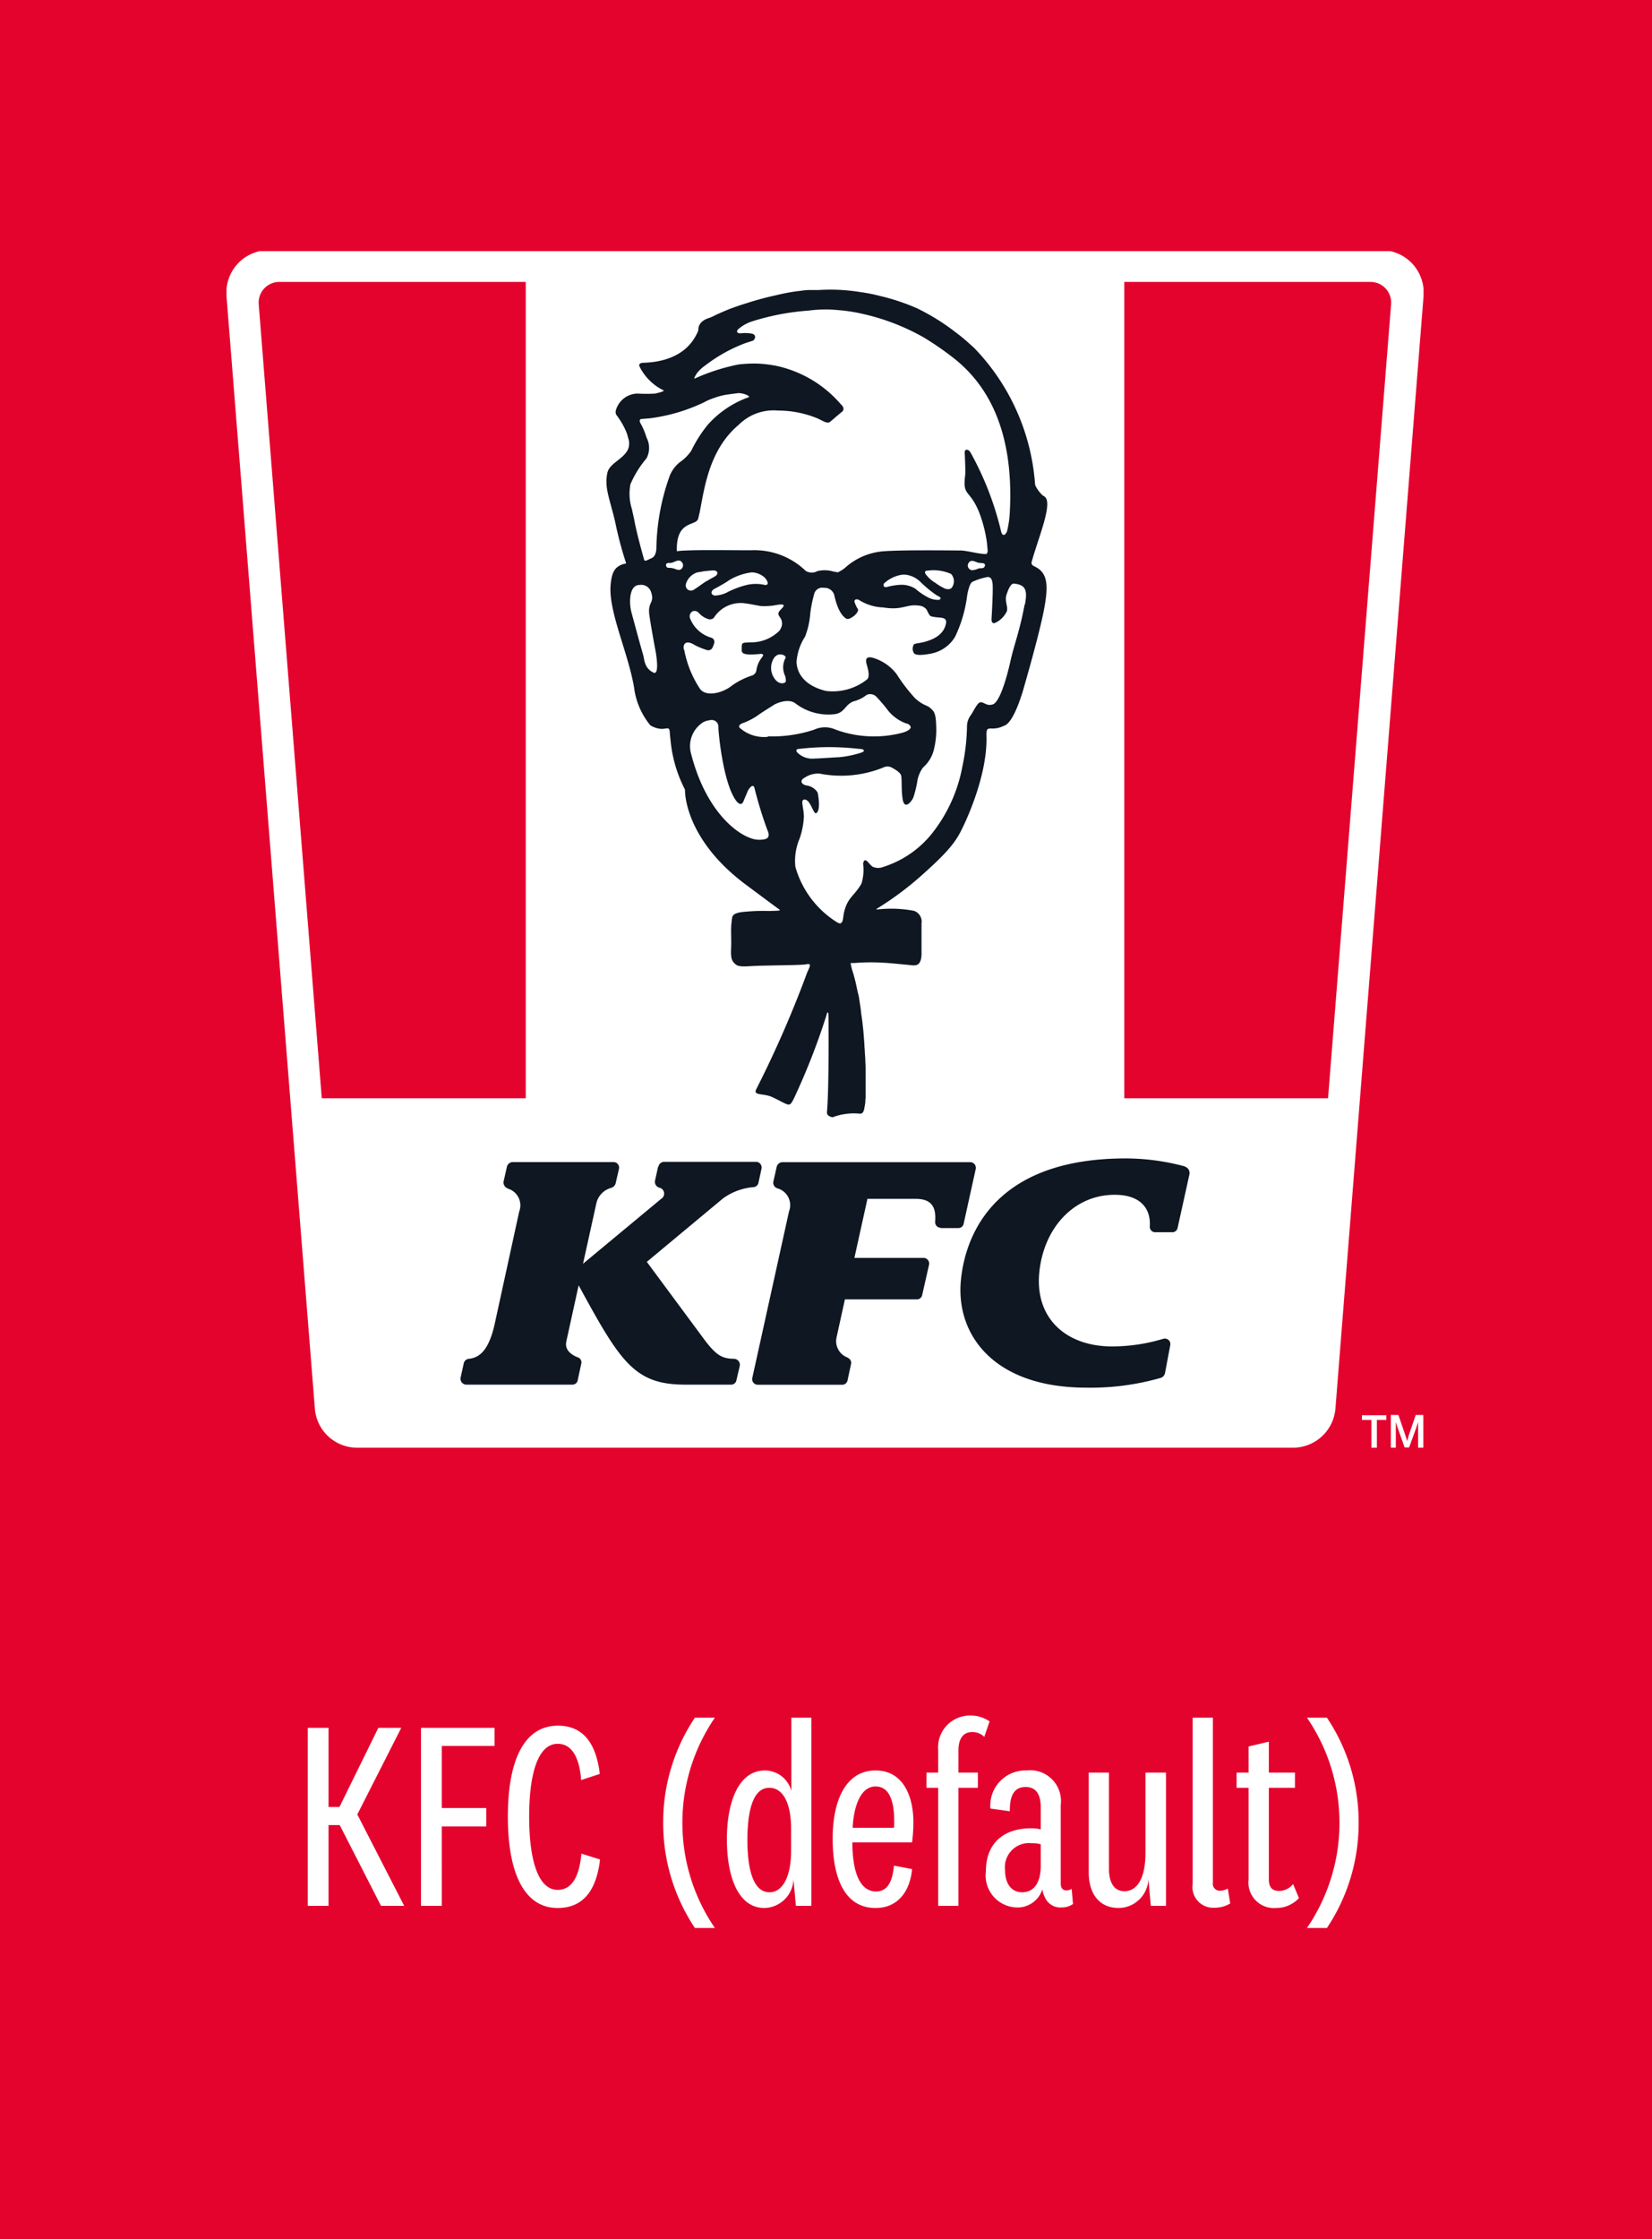
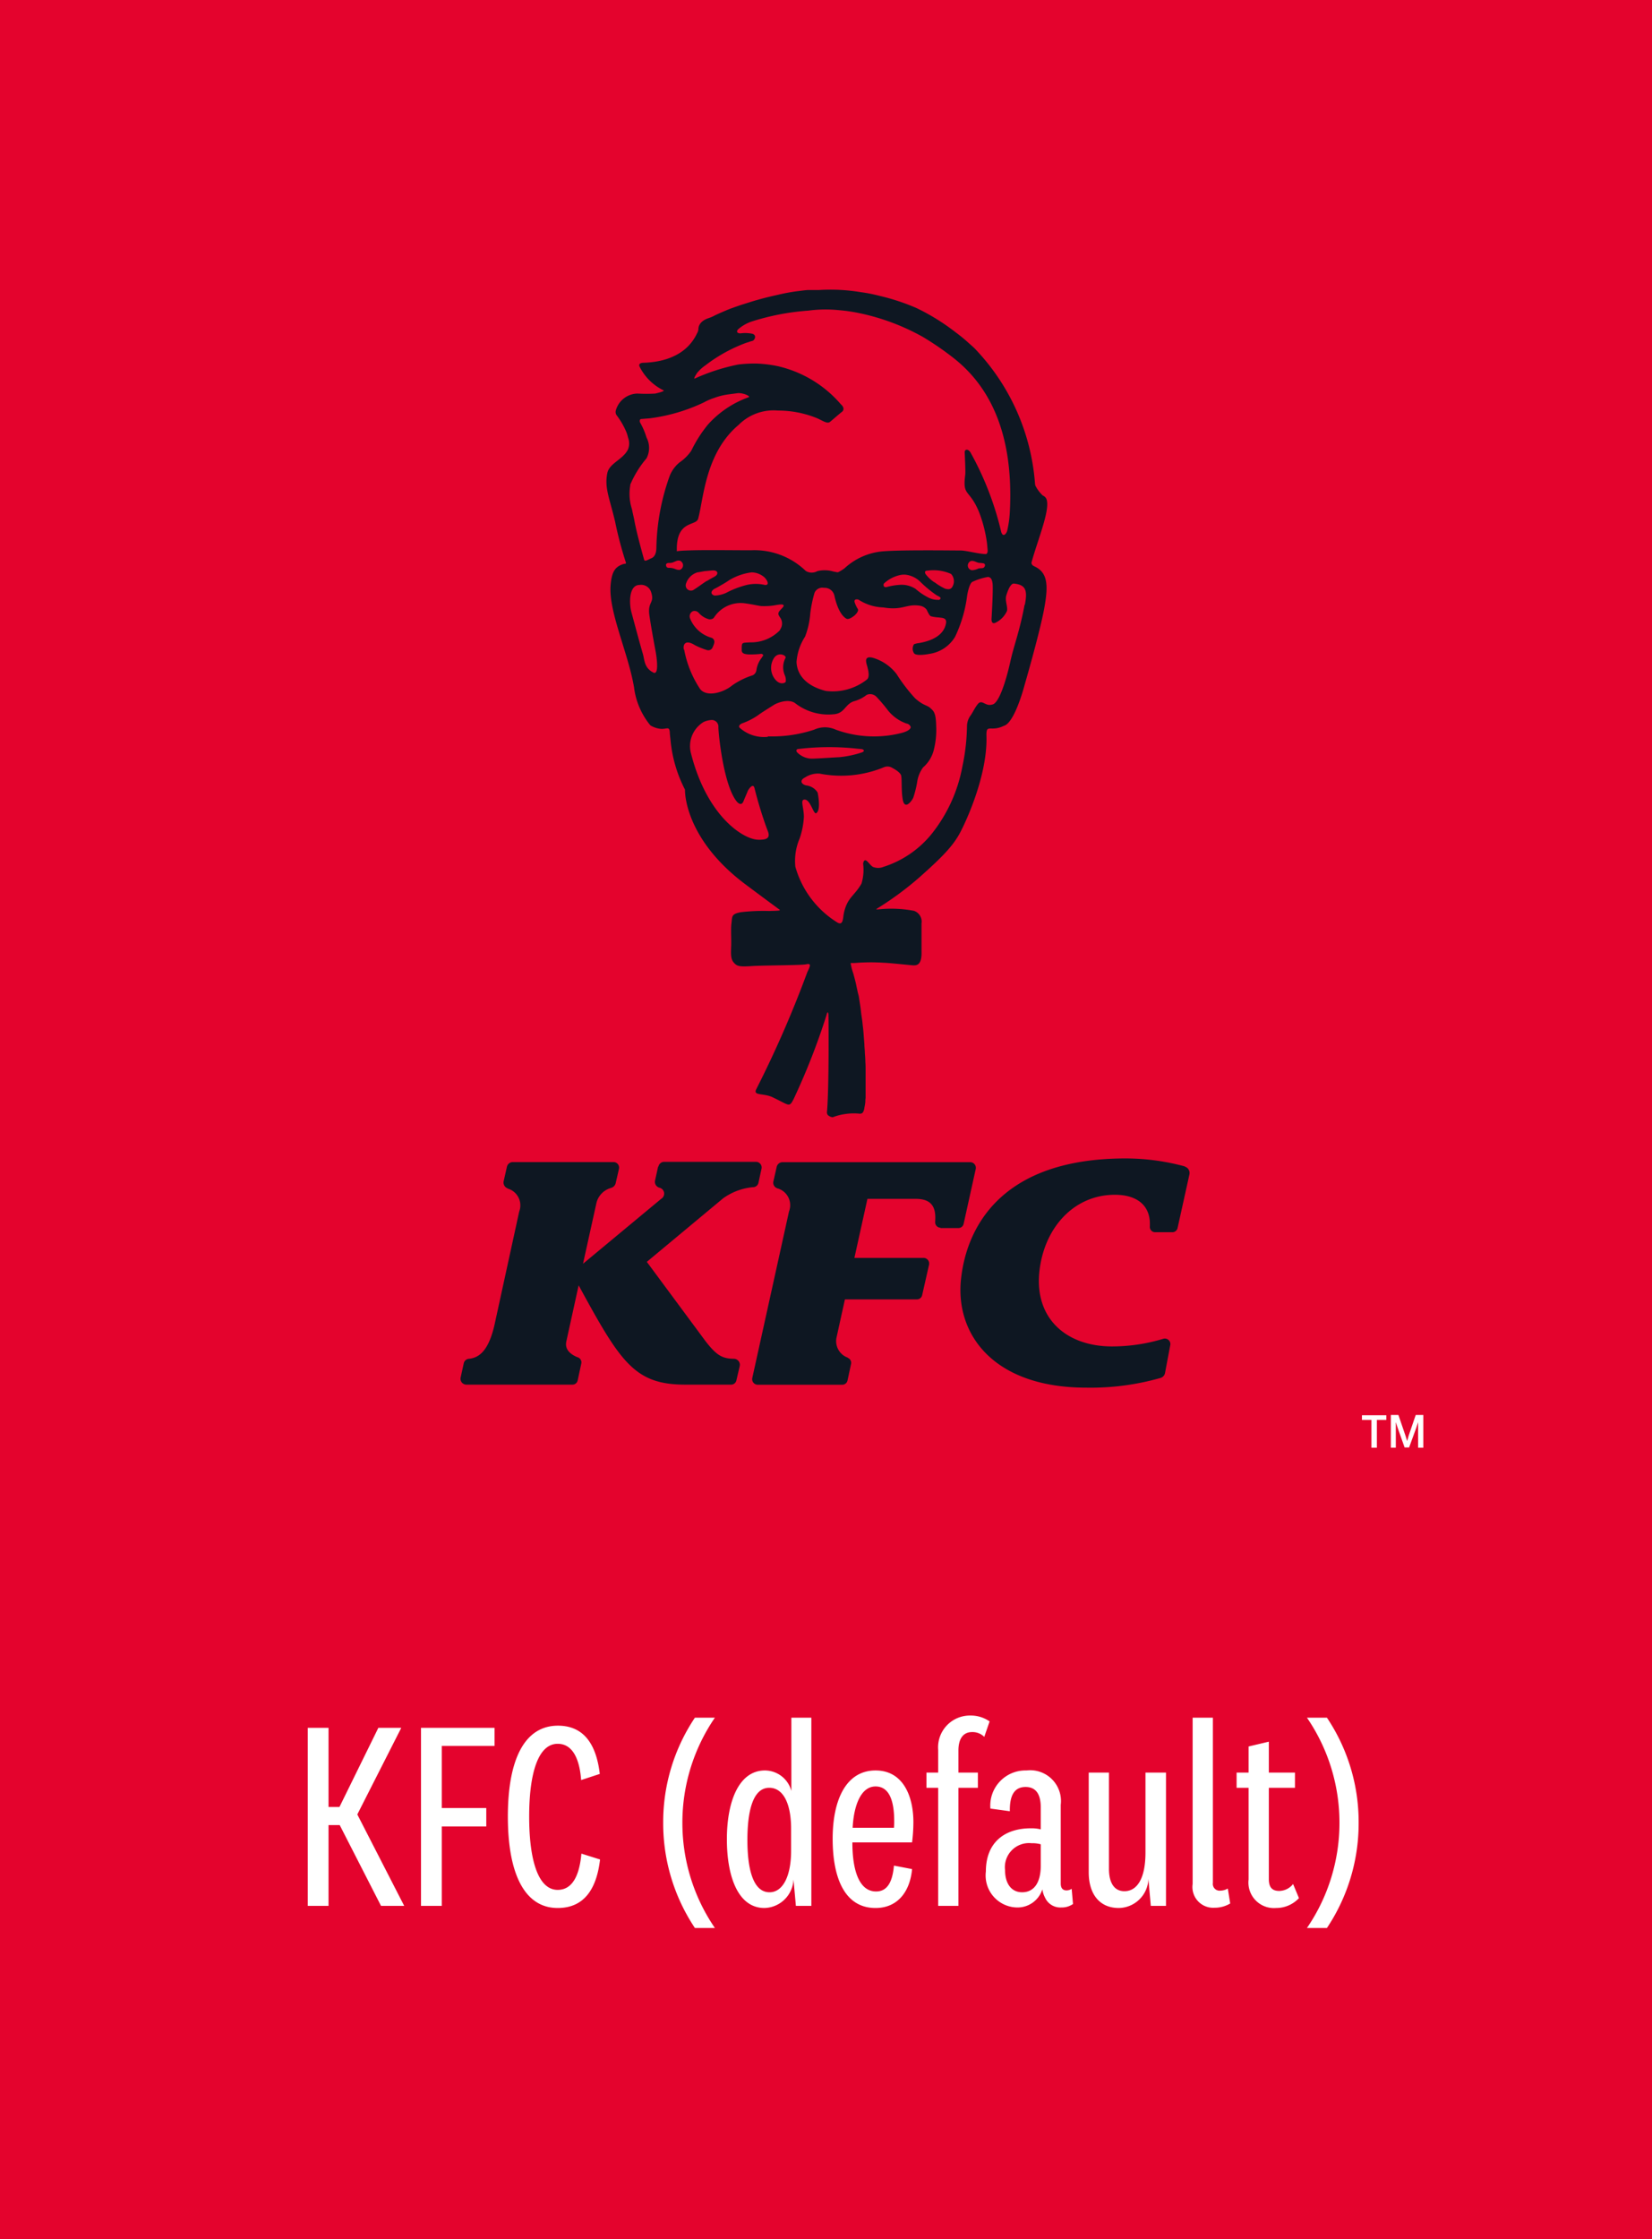
<svg xmlns="http://www.w3.org/2000/svg" width="124" height="168" viewBox="0 0 124 168">
  <defs>
    <clipPath id="a">
      <rect width="89.853" height="89.782" transform="translate(0)" fill="none" />
    </clipPath>
    <clipPath id="b">
      <path d="M55.959,1.3a1.547,1.547,0,0,0-1.547,1.672l6.563,82.614a.9.9,0,0,0,.907.836H131.94a.911.911,0,0,0,.907-.836L139.41,2.972A1.547,1.547,0,0,0,137.863,1.3h-81.9Z" transform="translate(-54.407 -1.3)" fill="none" />
    </clipPath>
  </defs>
  <g transform="translate(-311 -2520)">
    <path d="M0,0H124V168H0Z" transform="translate(311 2520)" fill="#e4032d" />
    <g transform="translate(328 2538.841)">
      <g transform="translate(0 0)" clip-path="url(#a)">
-         <path d="M139.724-.04H56.238a3.187,3.187,0,0,0-3.184,3.433l6.634,83.486a3.184,3.184,0,0,0,3.184,2.935h70.236a3.2,3.2,0,0,0,3.184-2.935l6.616-83.486A3.187,3.187,0,0,0,139.724-.04" transform="translate(-53.054 -0.031)" fill="#fff" />
-       </g>
+         </g>
      <g transform="translate(2.414 2.312)" clip-path="url(#b)">
        <rect width="22.463" height="63.032" transform="translate(-2.414 -1.779)" fill="#e4032d" />
        <rect width="22.463" height="63.032" transform="translate(64.976 -1.779)" fill="#e4032d" />
      </g>
      <path d="M98.968,72.012a.407.407,0,0,1-.409-.462V71.5c.071-1.049-.285-1.654-1.458-1.654H93.472l-.978,4.429h5.193a.425.425,0,0,1,.409.516l-.516,2.277a.4.4,0,0,1-.409.32H91.782s-.6,2.721-.622,2.828a1.312,1.312,0,0,0,.8,1.53c.018,0,.036.018.053.036a.4.4,0,0,1,.231.445l-.267,1.245a.4.4,0,0,1-.409.32H85.237a.417.417,0,0,1-.409-.5l2.757-12.5a1.31,1.31,0,0,0-.836-1.725.088.088,0,0,1-.053-.018.436.436,0,0,1-.285-.5l.249-1.1a.455.455,0,0,1,.445-.356h14.086a.425.425,0,0,1,.409.516l-.907,4.108a.4.4,0,0,1-.409.32H98.95ZM77.785,67.423a.441.441,0,0,1,.445-.356h6.883a.425.425,0,0,1,.409.516L85.29,68.65a.417.417,0,0,1-.374.32h-.053a4.566,4.566,0,0,0-2.223.836l-5.727,4.767h0l4.411,5.958c.854,1.1,1.281,1.3,2.134,1.316a.45.45,0,0,1,.427.551l-.249,1.067a.4.4,0,0,1-.409.32H79.795c-3.806,0-4.855-1.672-8-7.452h0l-.925,4.215c-.142.658.409,1,.818,1.174a.065.065,0,0,1,.053.018.4.4,0,0,1,.249.48l-.267,1.245a.4.4,0,0,1-.409.32h-7.95a.442.442,0,0,1-.427-.534l.231-1.049a.434.434,0,0,1,.391-.356h.018c.729-.089,1.494-.551,1.956-2.792l1.8-8.253a1.31,1.31,0,0,0-.8-1.707.11.11,0,0,1-.071-.036.469.469,0,0,1-.3-.516l.249-1.1a.455.455,0,0,1,.445-.356h7.559a.417.417,0,0,1,.409.5l-.249,1.085a.483.483,0,0,1-.3.338.065.065,0,0,0-.053.018,1.556,1.556,0,0,0-1.085,1.1l-1.014,4.589h0l5.869-4.873a.455.455,0,0,0-.142-.836h0a.457.457,0,0,1-.32-.534l.231-1.049Zm39.5,0a.5.5,0,0,1,.356.587l-.889,4.02a.4.4,0,0,1-.409.32h-1.263a.4.4,0,0,1-.409-.445v-.071c.053-1.316-.765-2.294-2.632-2.294-3.113,0-5.371,2.543-5.674,5.9-.3,3.468,2.117,5.478,5.46,5.478a13.255,13.255,0,0,0,3.842-.569.414.414,0,0,1,.534.48l-.391,2.081a.483.483,0,0,1-.338.373,19.1,19.1,0,0,1-5.567.729c-7.008,0-9.853-4.037-9.409-8.146.391-3.664,2.81-9.053,12.361-9.053a17.066,17.066,0,0,1,4.446.6M105.264,25.289c-.374,2.01-.8,3.024-1.067,4.251-.285,1.281-.836,3.166-1.369,3.219-.534.16-.765-.462-1.1,0-.213.267-.373.64-.551.871a1.4,1.4,0,0,0-.231.694A15.534,15.534,0,0,1,100.6,37.4a11.418,11.418,0,0,1-2.312,5.069,7.622,7.622,0,0,1-3.628,2.472,1.019,1.019,0,0,1-.765,0c-.125-.053-.231-.213-.445-.427-.231-.213-.3.107-.3.2a3.558,3.558,0,0,1-.124,1.476c-.534.943-1.049,1.014-1.316,2.188-.089.391-.036,1-.5.729a7.213,7.213,0,0,1-3.148-4.18,4.254,4.254,0,0,1,.32-2.116,5.981,5.981,0,0,0,.32-1.618c0-.676-.267-1.245,0-1.3.48-.107.711,1.138.925,1.014.391-.231.107-1.547.107-1.547a1.162,1.162,0,0,0-.854-.534c-.391-.089-.516-.391-.089-.6a1.771,1.771,0,0,1,1.1-.285,8.4,8.4,0,0,0,4.82-.48.69.69,0,0,1,.534,0c.178.089.64.338.747.587.089.249,0,1.192.142,1.9.16.711.658.071.783-.213a8.127,8.127,0,0,0,.285-1.138,2.426,2.426,0,0,1,.445-1.12,2.56,2.56,0,0,0,.783-1.227,6.061,6.061,0,0,0,.2-1.921c-.018-1-.213-1.1-.445-1.316s-.534-.178-1.138-.729a12.618,12.618,0,0,1-1.387-1.814,3.475,3.475,0,0,0-1.8-1.227c-.747-.178-.427.5-.391.694.036.142.213.747-.036.943a4.143,4.143,0,0,1-3.095.854c-1.6-.409-2.152-1.316-2.188-2.17a4.025,4.025,0,0,1,.64-1.9,6.027,6.027,0,0,0,.391-1.743,9.652,9.652,0,0,1,.32-1.547.634.634,0,0,1,.711-.373.746.746,0,0,1,.783.6c.285,1.281.729,1.618.889,1.707.16.107.445-.107.551-.178s.409-.373.32-.534a2.178,2.178,0,0,1-.249-.534c-.053-.249.249-.213.32-.16a3.6,3.6,0,0,0,1.832.569c1.512.249,1.725-.3,2.775-.124a.8.8,0,0,1,.48.285c.071.142.2.445.32.5a2.9,2.9,0,0,0,.587.089c.213.036.622,0,.551.427-.178,1.085-1.423,1.387-2.01,1.494a1.518,1.518,0,0,0-.391.089.614.614,0,0,0,0,.676c.107.16.587.16,1.227.036a2.684,2.684,0,0,0,1.85-1.263,10.035,10.035,0,0,0,.907-3.077c.053-.356.2-.943.391-1.049a4.541,4.541,0,0,1,1.192-.373c.142.036.267.089.32.445.071.338-.053,2.4-.071,2.721,0,.338.16.32.267.285a1.785,1.785,0,0,0,.889-.889c.089-.32-.178-.783-.036-1.209.213-.676.409-.854.551-.854.871.089,1.049.462.836,1.565M93.045,36.352a7.651,7.651,0,0,1-1.69.356c-.462.018-1.885.124-2.134.107a1.583,1.583,0,0,1-1.014-.462c-.071-.053-.142-.267.124-.267a19.275,19.275,0,0,1,4.2-.036c.3.036.445.036.516.053.071,0,.32.124,0,.249M86,35.178a2.732,2.732,0,0,1-2.134-.694c-.089-.142.071-.267.213-.32a5.029,5.029,0,0,0,1.156-.587c.231-.178.889-.587,1.227-.8.16-.107,1.049-.5,1.583-.124a4.056,4.056,0,0,0,2.864.836c.871-.053.854-.747,1.547-.978a2.617,2.617,0,0,0,.96-.48.652.652,0,0,1,.729.142,12.238,12.238,0,0,1,.889,1.049,3.1,3.1,0,0,0,1.369.96.391.391,0,0,1,.32.267c0,.071-.071.267-.64.427a8.375,8.375,0,0,1-4.98-.231,1.948,1.948,0,0,0-1.636,0,10.094,10.094,0,0,1-3.468.5M85.326,42.9c-1.067.036-3.859-1.654-5.087-6.438a2.115,2.115,0,0,1,.943-2.4,1.657,1.657,0,0,1,.534-.142.5.5,0,0,1,.569.534c0,.445.356,4.162,1.316,5.5.249.338.462.338.569.053.107-.267.267-.622.32-.765.036-.089.391-.64.5-.231a30.931,30.931,0,0,0,.96,3.13c.356.765-.231.747-.64.765m-5.62-14.282c-.071-.32.071-.8.836-.32a5.5,5.5,0,0,0,.872.356.349.349,0,0,0,.462-.213c.071-.178.267-.516-.071-.694a2.442,2.442,0,0,1-1.636-1.476.429.429,0,0,1,.2-.516.413.413,0,0,1,.462.124,1.587,1.587,0,0,0,.783.48c.267,0,.32-.089.373-.16a2.377,2.377,0,0,1,2.259-1.049c.569.071,1.085.2,1.281.213a5.5,5.5,0,0,0,.871-.036c.409-.071,1.014-.2.729.142-.249.285-.445.391-.231.694a.256.256,0,0,0,.036.053.774.774,0,0,1,0,.907v.036a3,3,0,0,1-2.241.925c-.587.036-.622,0-.64.356v.285c.036.16.142.249.551.267a7.07,7.07,0,0,0,.836-.036c.124-.036.285.053.2.16a.553.553,0,0,0-.071.107,1.937,1.937,0,0,0-.409.925.5.5,0,0,1-.285.409h0a5.571,5.571,0,0,0-1.547.765c-.6.5-1.85.907-2.383.285a7.946,7.946,0,0,1-1.209-2.97m-.391-5.994c-.16.018-.3-.089-.5-.125-.213-.053-.338.018-.427-.089-.071-.124-.071-.231.053-.285.124-.036.213,0,.338-.036.249-.053.551-.338.783,0a.36.36,0,0,1-.249.551m-2.063,7.612c-.534-.356-.516-.836-.64-1.3-.285-.978-.6-2.17-.871-3.166-.16-.6-.213-2.028.622-2.028a.778.778,0,0,1,.854.516c.3.871-.267.711-.124,1.743.107.729.231,1.441.462,2.686.107.569.285,1.939-.213,1.6m-1.69-14.051a7.668,7.668,0,0,1,1.227-1.992,1.677,1.677,0,0,0,0-1.565,5.209,5.209,0,0,0-.48-1.12.263.263,0,0,1,0-.231c.018,0,.036-.036.071-.036l.658-.053a13.322,13.322,0,0,0,4.055-1.192,4.333,4.333,0,0,1,.783-.338,4.777,4.777,0,0,1,.96-.249c.249-.036.534-.071.8-.107.373-.036.96.213.836.3a7.447,7.447,0,0,0-3.077,2.063,9.819,9.819,0,0,0-1.245,1.956,3.383,3.383,0,0,1-.872.871,2.474,2.474,0,0,0-.747,1.014,16.8,16.8,0,0,0-1,5.353c0,.338-.071.711-.391.836h0c-.267.107-.48.285-.534.089-.178-.64-.569-2.045-.729-2.935-.053-.285-.125-.551-.178-.836a3.7,3.7,0,0,1-.125-1.814m5.745,7.185c-.338.213-.676.48-.943.64a.391.391,0,0,1-.622-.427,1.293,1.293,0,0,1,.872-.854c.071,0,.32-.053.534-.089.249-.018.516-.053.64-.053.356,0,.391.267.16.427-.16.107-.409.213-.64.373m.48.64c.089-.071.142-.071.445-.249.213-.125.48-.267.729-.445a4.307,4.307,0,0,1,1.707-.6,1.5,1.5,0,0,1,.978.391c.267.285.338.6,0,.551a2.983,2.983,0,0,0-1.334,0,6.829,6.829,0,0,0-1.565.6,2.278,2.278,0,0,1-.836.2c-.125,0-.445-.178-.107-.462m5.336,6.4a.959.959,0,0,1,.089.516c-.036.125-.5.3-.871-.267a1.371,1.371,0,0,1,.018-1.547c.356-.445.925-.125.836.036a1.5,1.5,0,0,0-.071,1.263M98.808,24.9a1.543,1.543,0,0,1-.818-.2,4.617,4.617,0,0,1-.907-.623,1.922,1.922,0,0,0-1.192-.3,4.694,4.694,0,0,0-.96.16c-.267.071-.285-.178-.213-.267a2.572,2.572,0,0,1,1.263-.64,1.346,1.346,0,0,1,.462,0,1.906,1.906,0,0,1,1.032.551,8.7,8.7,0,0,0,1.192.978c.16.089.48.2.16.356m-.338-1.334a2.66,2.66,0,0,1-.658-.622c-.071-.142-.053-.249.16-.249a3.232,3.232,0,0,1,1.761.249.807.807,0,0,1,.124.907c-.142.32-.409.231-.569.2a4.448,4.448,0,0,1-.818-.5m3.753-1.12c-.107.125-.213.053-.445.107a1.2,1.2,0,0,1-.48.125.354.354,0,0,1-.249-.551c.213-.32.534-.036.783,0a2.178,2.178,0,0,1,.338.036c.125.036.142.16.053.285m-21.61-14.5a2.967,2.967,0,0,1,.676-.64,11.61,11.61,0,0,1,3.059-1.69c.249-.071.3-.107.462-.142.2-.053.373-.48-.053-.551a2.68,2.68,0,0,0-.836-.018c-.231,0-.338-.124-.178-.3a3,3,0,0,1,1.014-.587A18.319,18.319,0,0,1,89.043,3.2,9.771,9.771,0,0,1,91.3,3.164a12.377,12.377,0,0,1,1.672.249,16.717,16.717,0,0,1,4.66,1.761,22.02,22.02,0,0,1,2.259,1.547c2.152,1.672,4.624,4.873,4.269,11.578a7.547,7.547,0,0,1-.2,1.423c-.053.2-.3.534-.445.089a23.054,23.054,0,0,0-2.312-5.976c-.178-.285-.462-.249-.427.036,0,.124.071,1.405.036,1.654-.213,1.654.3,1.014,1.032,2.775a10.156,10.156,0,0,1,.6,2.33c.018.178.036.373.053.569,0,.249-.124.267-.124.267-.516,0-1.405-.249-1.868-.267-.551,0-4.322-.053-5.745.053a4.847,4.847,0,0,0-3.006,1.281,3.18,3.18,0,0,1-.427.267.2.2,0,0,1-.178.018,2.313,2.313,0,0,1-.338-.071,2.312,2.312,0,0,0-1.1,0,.852.852,0,0,1-.871-.018,5.542,5.542,0,0,0-4.109-1.547c-1.583,0-3.664-.036-4.873.018a6.227,6.227,0,0,0-.694.053v-.125c-.018-2.223,1.441-1.743,1.6-2.312.409-1.441.516-4.927,3.041-7.043A3.7,3.7,0,0,1,86.767,10.7a7.709,7.709,0,0,1,2.988.6c.48.231.711.391.907.249.178-.142.694-.6.889-.747.213-.16.125-.409-.071-.569a8.826,8.826,0,0,0-4.731-2.863,9.285,9.285,0,0,0-1.654-.2,10.939,10.939,0,0,0-1.3.071,15.008,15.008,0,0,0-3.308,1.067c-.053-.053.142-.338.2-.427M79.777,39.18c.018,1.156.694,4.2,4.553,7.079,1.618,1.209,2.348,1.743,2.561,1.9h0c.107.089-.569.071-.765.089a14.528,14.528,0,0,0-2.152.089c-.747.142-.64.32-.711.854-.053.427,0,1.1-.018,1.672s-.053.978.2,1.263c.249.267.391.32,1.423.249.978-.053,3.664-.053,3.984-.125.409-.089.356.071.107.587a82.2,82.2,0,0,1-3.824,8.768c-.285.534.534.285,1.227.622,1.263.6,1.227.783,1.565.142A50.993,50.993,0,0,0,90.4,56.058c.036-.178.107-.32.142-.071.018.2.053,5.62-.107,7.328a.319.319,0,0,0,.071.249.653.653,0,0,0,.356.16h0a4.464,4.464,0,0,1,2.045-.267.519.519,0,0,0,.16-.036.472.472,0,0,0,.089-.107.853.853,0,0,0,.089-.3v-.018a3.322,3.322,0,0,0,.071-.445,1.347,1.347,0,0,1,.018-.267V60.2c0-.213,0-.409-.018-.622,0-.213-.018-.427-.036-.658,0-.231-.036-.445-.036-.676l-.053-.694c-.018-.231-.036-.462-.071-.711-.018-.231-.053-.48-.089-.711s-.053-.462-.089-.711l-.107-.694c-.036-.231-.089-.32-.124-.551-.053-.213-.089-.427-.142-.64s-.107-.409-.16-.6a4.909,4.909,0,0,1-.142-.48c0-.018-.053-.249-.053-.267,0-.071.125-.018.231-.036h.071a14.9,14.9,0,0,1,2.17-.018c.267,0,1.636.142,2.028.178.373.036.854.124.818-1.032v-2.1a.855.855,0,0,0-.569-.943,9.124,9.124,0,0,0-2.686-.107c-.142,0-.16,0-.124-.036h0a23.847,23.847,0,0,0,3.237-2.383c1.779-1.583,2.615-2.437,3.166-3.593,0,0,1.939-3.771,1.85-6.972-.018-.64.089-.587.48-.587a1.8,1.8,0,0,0,.818-.2c.818-.2,1.547-3.006,1.547-3.006s1.245-4.269,1.53-6.029c.267-1.547.2-2.472-.747-2.917l-.16-.089s-.107-.125-.089-.2.036-.142.053-.2c.462-1.618,1.3-3.646,1.1-4.482a.484.484,0,0,0-.3-.356,2.644,2.644,0,0,1-.569-.765c0-.036-.018-.089-.018-.124a16.4,16.4,0,0,0-4.553-10.173s-.213-.2-.356-.32a11.977,11.977,0,0,0-1.032-.854,16.26,16.26,0,0,0-2.952-1.832A16.221,16.221,0,0,0,94.415,2.1c-.142-.036-.285-.071-.445-.107-.231-.053-.587-.124-1-.178a13.883,13.883,0,0,0-3.148-.16h-.747c-.231,0-.551.053-.872.089a14.246,14.246,0,0,0-1.441.267c-.391.089-.907.2-1.565.391-.267.071-.534.16-.818.249-.071.018-.16.053-.231.071-.285.089-.587.2-.872.3-.213.071-1.12.462-1.316.569a2.6,2.6,0,0,1-.373.16c-.64.2-.783.569-.8.783a.7.7,0,0,1-.107.373c-.925,1.974-3.112,2.17-3.966,2.205-.231,0-.427.053-.356.267a3.939,3.939,0,0,0,1.832,1.814c0,.089-.534.2-.64.231a10.992,10.992,0,0,1-1.334,0h0A1.721,1.721,0,0,0,74.584,10.7a.434.434,0,0,0,.053.338,5.89,5.89,0,0,1,.729,1.245h0a2.84,2.84,0,0,1,.142.462,1.168,1.168,0,0,1-.018.889c-.391.765-1.405,1.014-1.547,1.779-.213,1.085.16,1.814.587,3.61a27.533,27.533,0,0,0,.818,3.095c0,.036,0,.053-.036.071a.942.942,0,0,0-.285.071c-.587.231-.765.694-.836,1.583-.142,1.974,1.316,5.016,1.761,7.612a5.563,5.563,0,0,0,1.227,2.863,1.824,1.824,0,0,0,.676.249c.534.089.747-.249.783.285,0,.107.036.409.053.569a10.105,10.105,0,0,0,1.085,3.717" transform="translate(-45.362 1.265)" fill="#0e1722" />
      <path d="M102.8,49.474v-.356H100.97v.356h.711v2.081h.409V49.474h.711Zm2.775,2.081V49.1h-.569l-.534,1.565-.107.391-.124-.391-.534-1.565h-.569v2.454h.374V49.634l.125.391.534,1.512h.338l.551-1.512.124-.391v1.921h.374Z" transform="translate(-15.741 38.227)" fill="#fff" />
    </g>
    <path d="M8.34,0,4.82-6.86l3.3-6.5H6.4L3.48-7.42H2.66v-5.94H1.1V0H2.66V-6.06H3.5L6.6,0Zm2.82,0V-5.96H14.5V-7.34H11.16V-12h3.96v-1.36H9.6V0Zm4.96-6.7c0,4.3,1.26,6.86,3.74,6.86,2.22,0,2.96-1.78,3.18-3.64l-1.4-.44c-.12,1.36-.54,2.72-1.78,2.72-1.48,0-2.14-2.26-2.14-5.5,0-3.22.66-5.46,2.14-5.46,1.22,0,1.66,1.34,1.76,2.72l1.4-.46c-.22-1.86-.96-3.62-3.14-3.62C17.38-13.52,16.12-11,16.12-6.7Zm11.66.46a14.13,14.13,0,0,0,2.38,7.9h1.5a13.937,13.937,0,0,1-2.44-7.9,13.919,13.919,0,0,1,2.44-7.88h-1.5A14.048,14.048,0,0,0,27.78-6.24Zm9.6,2.1c0,1.92-.62,3.12-1.62,3.12-1.26,0-1.66-1.82-1.66-3.92,0-2.14.4-3.92,1.64-3.92,1.04,0,1.64,1.16,1.64,3.08ZM37.74,0H38.9V-14.12H37.4v5.5a2.063,2.063,0,0,0-1.98-1.54c-1.98,0-2.86,2.36-2.86,5.16S33.4.16,35.38.16a2.238,2.238,0,0,0,2.18-2.14Zm6.02-1.08c-1.22,0-1.78-1.46-1.78-3.68h4.48a12.384,12.384,0,0,0,.1-1.52c0-1.9-.74-3.88-2.84-3.88-2.22,0-3.22,2.22-3.22,5.12,0,2.98.92,5.2,3.22,5.2,1.62,0,2.58-1.18,2.74-2.92L45.1-3.02C45-1.9,44.66-1.08,43.76-1.08ZM42-5.86c.08-1.62.6-3.1,1.72-3.1,1.14,0,1.4,1.32,1.4,2.62a4.186,4.186,0,0,1-.02.48Zm6.42-3V0h1.52V-8.86H51.4V-10H49.94v-1.66c0-.88.36-1.38,1.02-1.38a1.25,1.25,0,0,1,.92.36l.4-1.16a2.463,2.463,0,0,0-1.44-.44,2.387,2.387,0,0,0-2.42,2.58V-10h-.88v1.14Zm9.2,1.28a2.312,2.312,0,0,0-2.58-2.58,2.638,2.638,0,0,0-2.7,2.86l1.46.2c-.02-1.16.32-1.82,1.18-1.82.9,0,1.14.72,1.14,1.54v1.64a2.9,2.9,0,0,0-.74-.08c-2,0-3.38,1.08-3.38,3.24A2.4,2.4,0,0,0,54.34.12a1.952,1.952,0,0,0,1.9-1.36,1.884,1.884,0,0,0,.2.62,1.261,1.261,0,0,0,1.22.74,1.473,1.473,0,0,0,.88-.26l-.1-1.14a.707.707,0,0,1-.38.12c-.28,0-.44-.16-.44-.52Zm-1.5,4.56c0,1.3-.52,2-1.4,2-.78,0-1.28-.62-1.28-1.66a1.809,1.809,0,0,1,2-2.02,2.184,2.184,0,0,1,.68.08ZM64.38,0h1.14V-10H63.98v6c0,2-.66,2.9-1.58,2.9-.82,0-1.16-.72-1.16-1.66V-10H59.72v7.48c0,1.62.8,2.68,2.26,2.68A2.257,2.257,0,0,0,64.2-2.02Zm5.78-1.3a1.16,1.16,0,0,1-.58.16.507.507,0,0,1-.54-.58v-12.4H67.52V-1.64A1.557,1.557,0,0,0,69.16.14a2.259,2.259,0,0,0,1.18-.32Zm4.9-.34a1.352,1.352,0,0,1-1.04.52c-.48,0-.78-.22-.78-.88V-8.86H75.2V-10H73.24v-2.32l-1.52.36V-10h-.9v1.14h.9v6.88A1.916,1.916,0,0,0,73.78.16,2.337,2.337,0,0,0,75.5-.58ZM77.6-14.12H76.1a13.919,13.919,0,0,1,2.44,7.88,13.937,13.937,0,0,1-2.44,7.9h1.5a14.13,14.13,0,0,0,2.38-7.9A14.048,14.048,0,0,0,77.6-14.12Z" transform="translate(333 2663)" fill="#fff" />
  </g>
</svg>